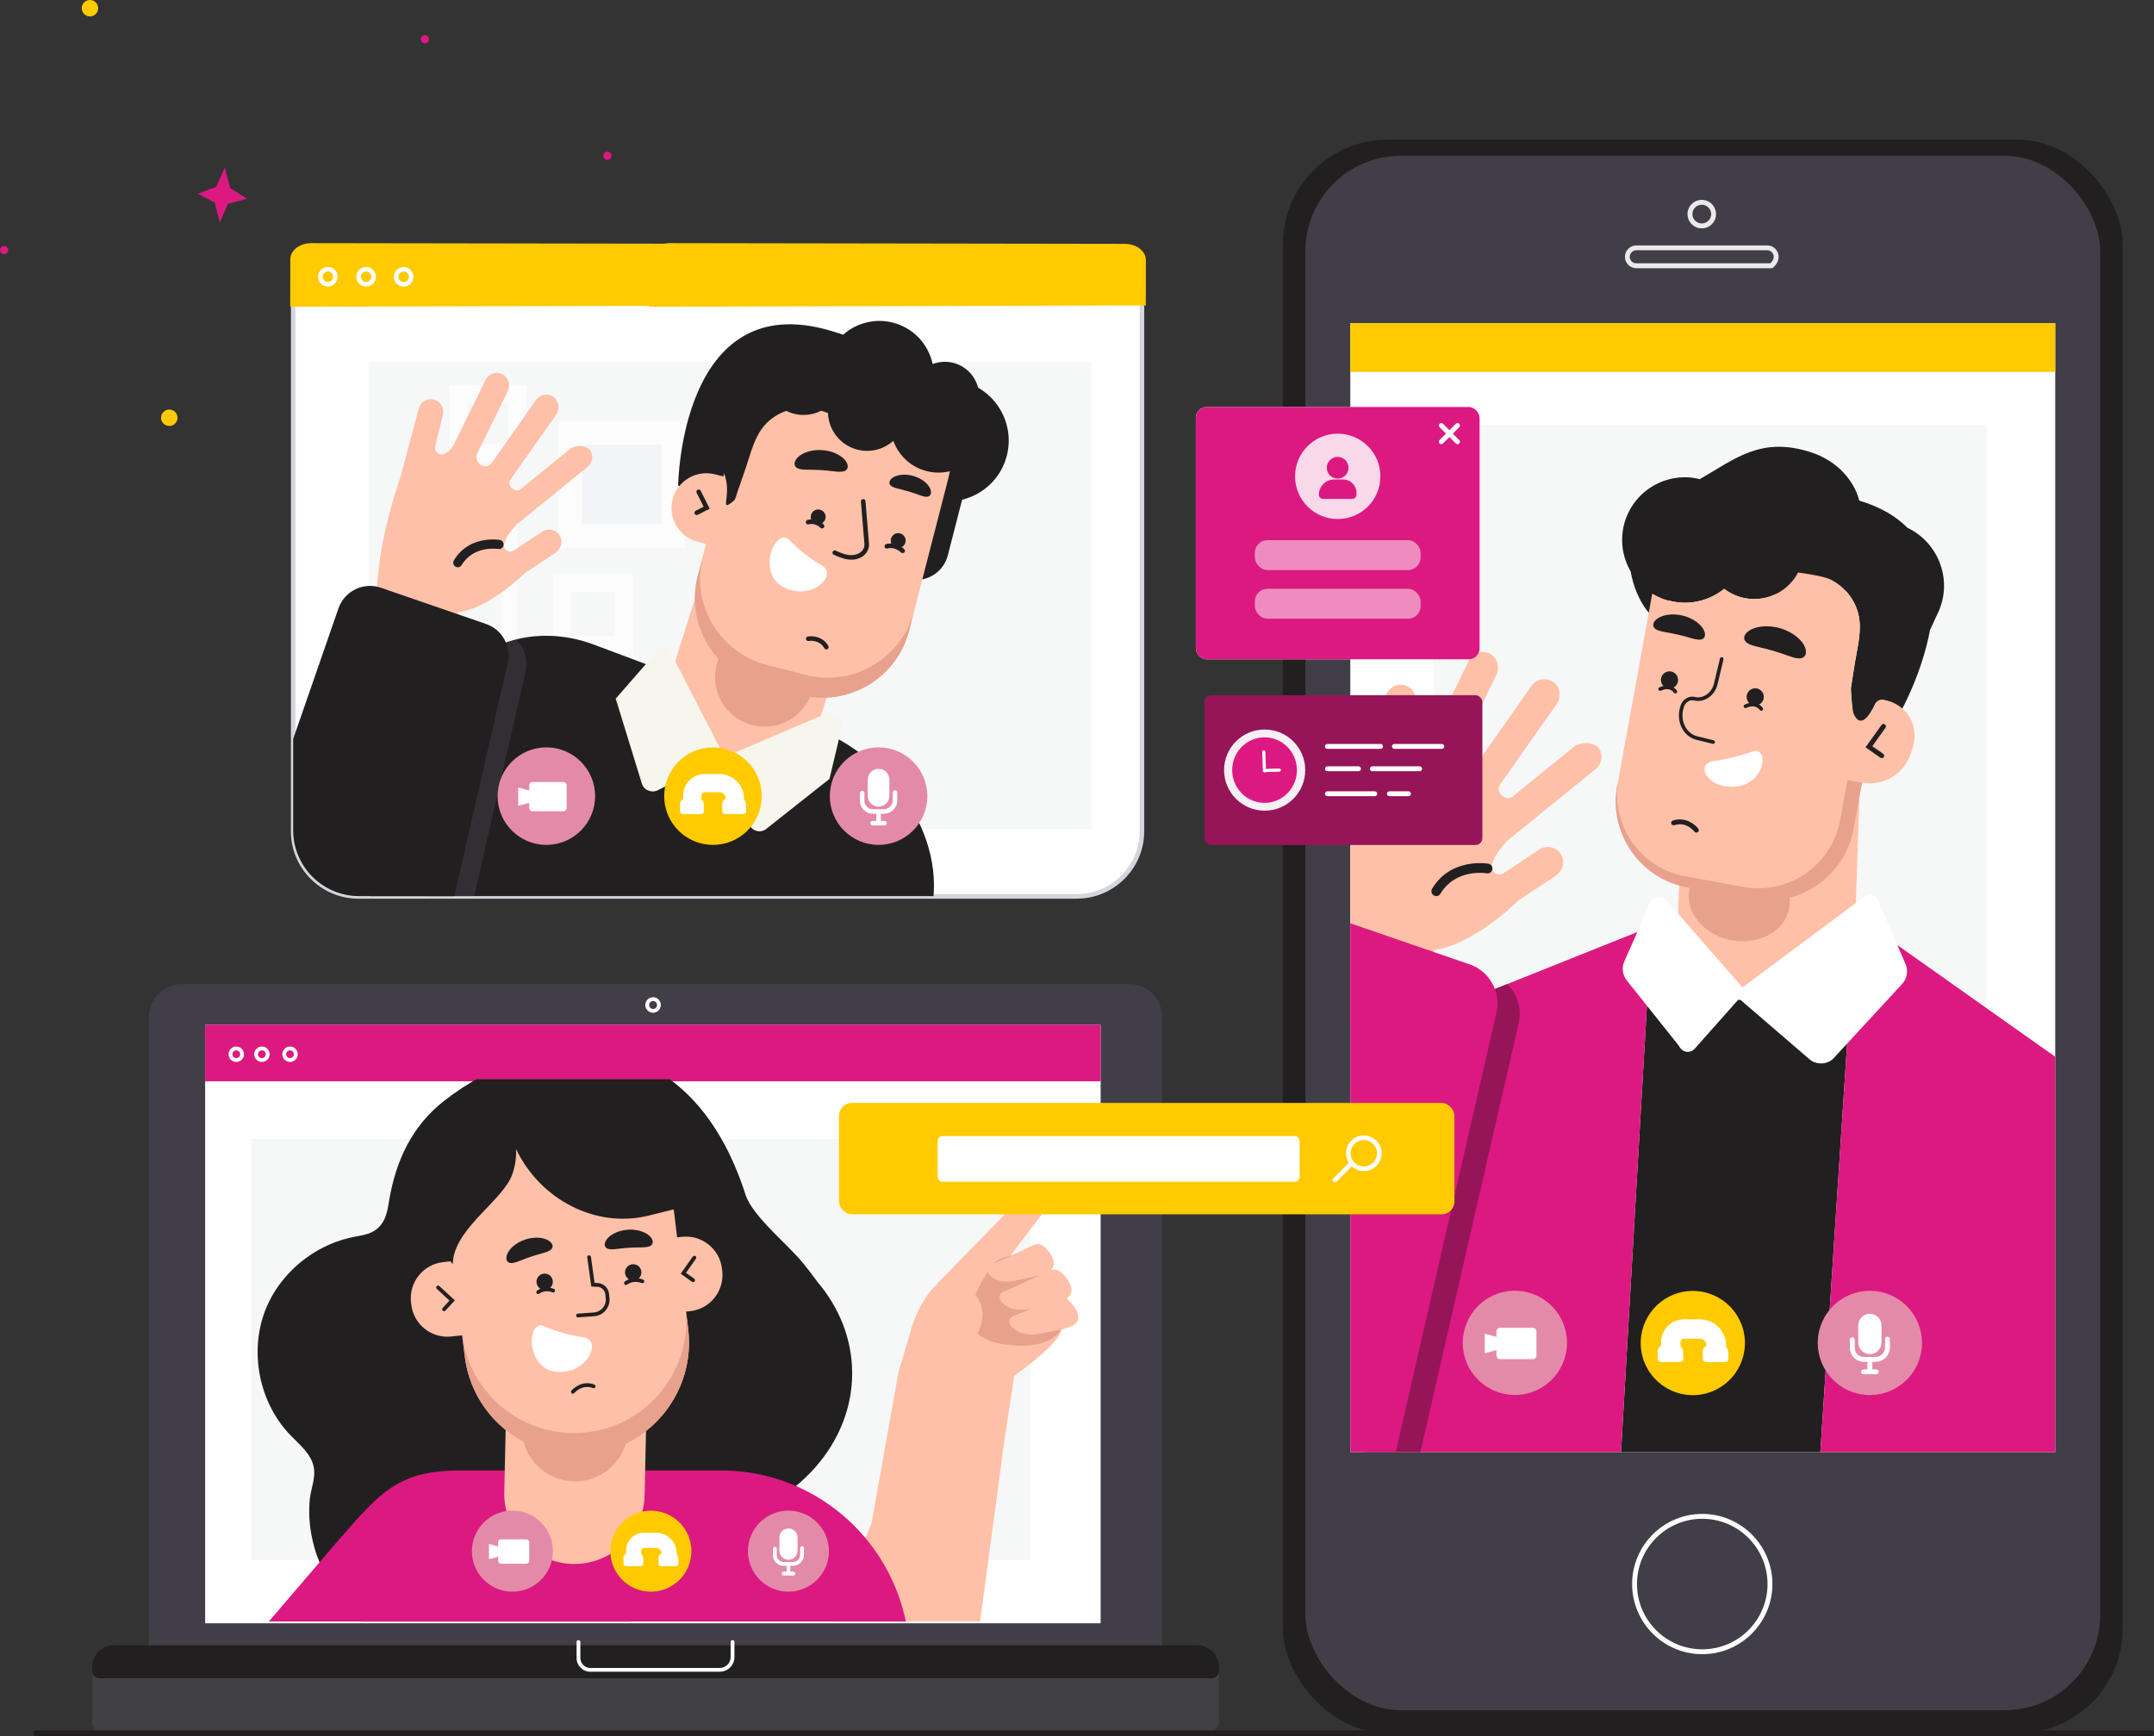
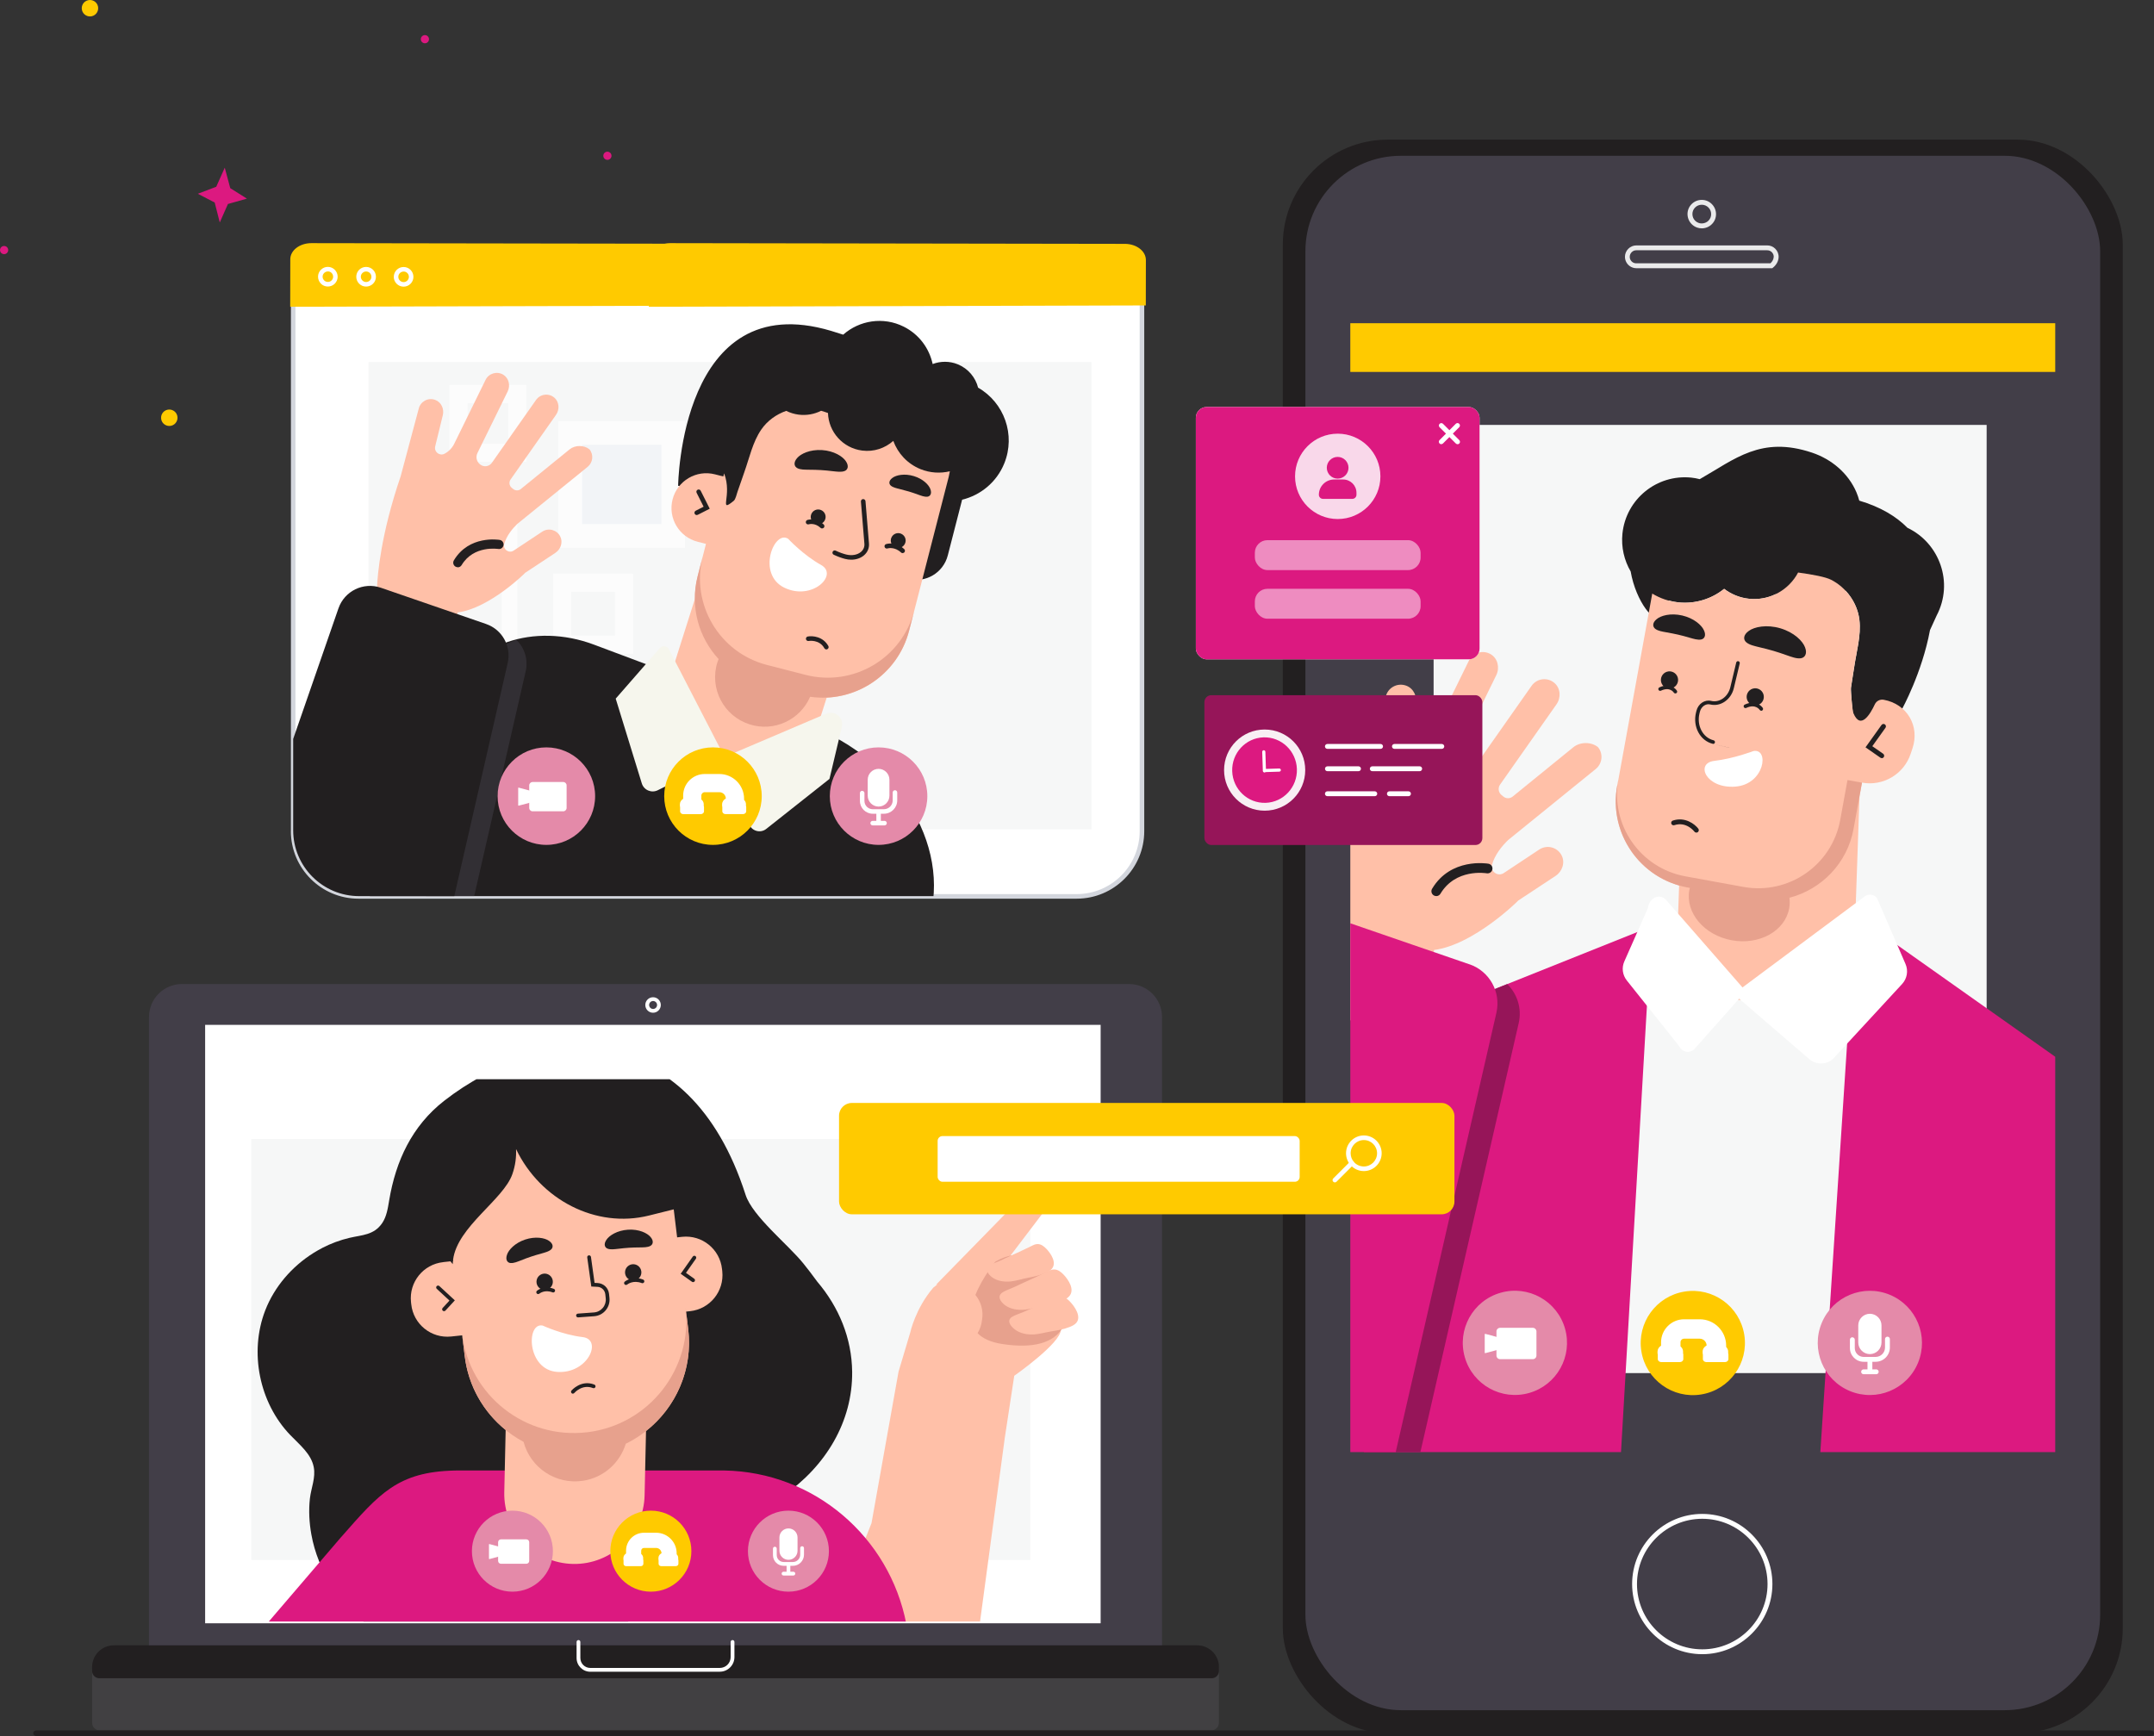
<svg xmlns="http://www.w3.org/2000/svg" id="Capa_2" data-name="Capa 2" viewBox="0 0 513.78 414.12">
  <rect x="0" y="0" width="513.78" height="414.12" fill="#333333" stroke="none" />
  <defs>
    <style> .cls-1 { opacity: .81; } .cls-2 { fill: #221f20; } .cls-2, .cls-3, .cls-4, .cls-5, .cls-6, .cls-7, .cls-8, .cls-9, .cls-10, .cls-11, .cls-12, .cls-13, .cls-14, .cls-15, .cls-16, .cls-17, .cls-18, .cls-19, .cls-20, .cls-21 { stroke-width: 0px; } .cls-3 { fill: #961559; } .cls-4, .cls-20 { fill: #423e48; } .cls-5 { opacity: .83; } .cls-5, .cls-7, .cls-8, .cls-14 { fill: #fff; } .cls-22 { clip-path: url(#clippath-2); } .cls-6 { fill: #e0e0e0; } .cls-7 { opacity: .5; } .cls-23 { opacity: .65; } .cls-8 { opacity: .89; } .cls-24 { opacity: .93; } .cls-9 { fill: #ebf0f6; } .cls-10 { fill: none; } .cls-25 { clip-path: url(#clippath-1); } .cls-11 { fill: #e7a18d; } .cls-12 { fill: #ffc0a8; } .cls-13 { fill: #ffca00; } .cls-15 { fill: #e48aa9; } .cls-26 { clip-path: url(#clippath); } .cls-16 { fill: #f6f6ed; } .cls-17 { fill: #d3d6dd; } .cls-18 { fill: #414042; } .cls-19 { fill: #f6f7f7; } .cls-20 { opacity: .52; } .cls-21 { fill: #dc1980; } </style>
    <clipPath id="clippath">
      <path class="cls-10" d="M271.69,73.6l-201.76-1.66v126.1c0,8.68,7.04,15.72,15.72,15.72h186.04V73.6Z" />
    </clipPath>
    <clipPath id="clippath-1">
      <rect class="cls-10" x="322.08" y="77.1" width="168.14" height="269.29" />
    </clipPath>
    <clipPath id="clippath-2">
      <rect class="cls-10" x="49.03" y="257.44" width="214.75" height="129.36" />
    </clipPath>
  </defs>
  <g id="Capa_1-2" data-name="Capa 1">
    <g>
      <g>
        <g>
          <g>
            <path class="cls-14" d="M256.82,213.82H85.49c-8.6,0-15.56-6.97-15.56-15.56v-126.45h202.46v126.45c0,8.6-6.97,15.56-15.56,15.56Z" />
            <path class="cls-17" d="M69.39,198.26v-126.99h203.54v126.99c0,8.88-7.23,16.11-16.11,16.11H85.49c-8.88,0-16.11-7.23-16.11-16.11ZM70.47,72.35v125.91c0,8.28,6.74,15.02,15.02,15.02h171.33c8.28,0,15.02-6.74,15.02-15.02v-125.91H70.47Z" />
          </g>
          <path class="cls-13" d="M268.31,58.17l-108.51-.17c-.44,0-.87.05-1.28.13l-84.26-.13c-2.77,0-5.02,1.72-5.02,3.84l-.02,11.33,85.54-.22v.22s118.54-.31,118.54-.31l.02-10.83c0-2.13-2.24-3.85-5.01-3.86Z" />
          <path class="cls-14" d="M76.55,67.66c-.44-.44-.69-1.03-.69-1.66,0-1.29,1.05-2.34,2.34-2.34h0c1.29,0,2.34,1.06,2.34,2.35,0,.63-.25,1.21-.69,1.66-.44.44-1.03.68-1.66.68-.62,0-1.21-.24-1.65-.69ZM78.21,64.75c-.69,0-1.26.56-1.26,1.25,0,.33.13.65.37.89.48.48,1.3.48,1.77,0,.24-.24.37-.55.37-.89,0-.69-.56-1.26-1.25-1.26v-.54s0,.54,0,.54Z" />
          <path class="cls-14" d="M84.98,66.01c0-1.29,1.05-2.34,2.35-2.34h0c1.29,0,2.34,1.05,2.34,2.35,0,1.29-1.05,2.34-2.35,2.34-1.29,0-2.34-1.05-2.34-2.35ZM87.33,64.76c-.69,0-1.26.56-1.26,1.25,0,.33.13.65.37.89.24.24.55.37.89.37.69,0,1.26-.56,1.26-1.25,0-.69-.56-1.26-1.25-1.26v-.54s0,.54,0,.54Z" />
          <path class="cls-14" d="M93.93,66.03c0-1.29,1.05-2.34,2.34-2.34h0c.63,0,1.21.24,1.66.69.44.44.68,1.03.68,1.66,0,1.29-1.05,2.34-2.35,2.34-1.29,0-2.34-1.06-2.34-2.35ZM96.27,64.78c-.69,0-1.26.56-1.26,1.25,0,.69.56,1.26,1.26,1.26.69,0,1.26-.56,1.26-1.26,0-.33-.13-.65-.37-.89-.24-.24-.55-.37-.89-.37v-.54s0,.54,0,.54Z" />
          <g>
            <rect class="cls-19" x="87.89" y="86.37" width="172.44" height="111.46" />
            <g class="cls-23">
              <g>
                <rect class="cls-14" x="133.2" y="100.46" width="30.2" height="30.2" />
                <g class="cls-1">
                  <rect class="cls-9" x="138.85" y="106.1" width="18.91" height="18.91" />
                </g>
                <path class="cls-14" d="M107.2,91.83v18.36h18.35v-18.36h-18.35ZM111.54,96.18h9.67v9.67h-9.67v-9.67Z" />
                <path class="cls-14" d="M131.93,136.85v19.09h19.09v-19.09h-19.09ZM136.26,141.18h10.45v10.45h-10.45v-10.45Z" />
                <path class="cls-14" d="M95.19,117.28v43.89h28.18v-43.89h-28.18ZM98.88,123.03h20.81v32.4h-20.81v-32.4Z" />
              </g>
            </g>
          </g>
          <g class="cls-26">
            <g>
              <path class="cls-2" d="M192.58,172.87l-50.91-19.1c-14.27-5.36-29.42-.18-33.82,11.57l-21.88,53.97,134.89,2.56h0c6.97-18.59-5.69-40.52-28.28-49Z" />
              <g>
                <path class="cls-2" d="M166.26,116.44l-2.1,8.14,52.45,13.5c4.16,1.07,8.39-1.43,9.46-5.59l3.42-13.29c4.39-1.07,8.22-4.15,10.05-8.65,2.77-6.83-.02-14.51-6.24-18.08-.62-2.43-2.35-4.55-4.85-5.57-2-.81-4.12-.77-5.99-.06-.8-3.73-3.21-7.07-6.88-8.91-4.89-2.46-10.6-1.52-14.46,1.9-.96-.32-1.92-.62-2.9-.91-35.97-10.7-36.47,36.96-36.47,36.96,1.72.3,3.21.44,4.49.56Z" />
                <g>
                  <g>
                    <path class="cls-12" d="M160.26,160.18l5.5-17.34c0-1.78.19-3.59.65-5.4l1.23-4.77s0,0,0,0l.75-2.93-1.99-.51c-4.44-1.14-7.12-5.67-5.97-10.11h0c1.14-4.44,5.67-7.12,10.11-5.97l1.99.51.19-.74c2.05,5.32-1.47,9.61,2.28,6.56.48-.39.71-1.63.91-2.17.57-1.56,1.07-3.13,1.63-4.69,1.21-3.38,1.98-7.15,4.04-10.15,1.44-2.1,3.58-3.63,5.95-4.46.91.45,1.9.76,2.95.9,1.92.24,3.77-.11,5.37-.92.55.16,1.09.33,1.64.53.15,4.51,3.54,8.37,8.16,8.96,2.8.36,5.46-.57,7.42-2.31,1.08,2.95,3.34,5.45,6.47,6.73,2.32.94,4.76,1.06,7.02.52-.08.44-.16.89-.27,1.33l-6.35,24.68-3.1,12.03c-2.39,9.29-10.55,15.56-19.66,15.97l-1.59,5c-2.62,8.27-11.54,12.89-19.8,10.26l-5.28-1.67c-8.27-2.62-12.89-11.54-10.26-19.8Z" />
                    <path class="cls-11" d="M182.96,158.62l9.17,2.36c11.39,2.93,23.01-3.93,25.94-15.32l-1.23,4.77c-2.73,10.62-13.01,17.29-23.61,15.78-2.37,5.51-8.58,8.44-14.42,6.58-6.22-1.97-9.66-8.61-7.69-14.83.08-.26.18-.5.28-.75-4.74-5.14-6.87-12.49-5-19.76l1.23-4.77c-2.93,11.39,3.93,23.01,15.32,25.94Z" />
                  </g>
                  <g>
                    <path class="cls-2" d="M166.19,122.86c.08,0,.17-.02.25-.06l2.85-1.45-2.16-4.29c-.13-.27-.46-.38-.73-.24-.27.14-.38.46-.24.73l1.67,3.32-1.89.96c-.27.14-.37.46-.24.73.1.19.29.3.48.3Z" />
                    <g>
                      <g>
                        <path class="cls-2" d="M197.11,154.91c.09,0,.18-.02.26-.07.26-.15.36-.48.21-.74-1.26-2.27-3.76-2.48-4.9-2.27-.29.05-.49.33-.44.63.05.29.33.49.63.44.1-.02,2.56-.42,3.76,1.73.1.18.29.28.48.28Z" />
                        <path class="cls-14" d="M187.99,128.52s3.59,3.88,7.85,6.24c4.26,2.35-2.11,8.64-8.75,5.43-6.64-3.21-2.49-13.85.9-11.67Z" />
                      </g>
                      <g>
                        <path class="cls-2" d="M190.17,111.67c.76.39,1.78.36,2.76.38.99,0,1.99.03,2.86.08.87.05,1.86.15,2.85.27.98.1,1.99.26,2.79-.03.77-.27,1.13-1.17.33-2.35-.75-1.15-2.83-2.47-5.7-2.66-2.87-.17-5.08.88-5.95,1.93-.92,1.07-.66,2.01.07,2.37Z" />
                        <path class="cls-2" d="M221.2,118.48c-.69.08-1.45-.23-2.2-.49-.75-.28-1.52-.54-2.19-.74-.67-.2-1.45-.41-2.23-.6-.77-.2-1.58-.36-2.1-.81-.5-.42-.52-1.2.42-1.87.9-.66,2.85-1.07,5.08-.4,2.22.68,3.59,2.1,3.95,3.14.39,1.07-.08,1.7-.74,1.78Z" />
                      </g>
                      <g>
                        <path class="cls-12" d="M205.9,119.59l.83,10.08c.19,2.27-2.25,3.82-5.03,3.12-.76-.19-1.62-.5-2.59-.95" />
                        <path class="cls-2" d="M203.04,133.51c1.16,0,2.24-.36,3.03-1.03.86-.73,1.29-1.74,1.2-2.85l-.83-10.08c-.02-.3-.3-.51-.59-.5-.3.02-.52.29-.5.59l.83,10.08c.06.74-.23,1.43-.82,1.93-.86.73-2.18.96-3.54.62-.78-.2-1.62-.5-2.49-.92-.27-.13-.6-.01-.72.26-.13.27-.01.6.26.72.94.44,1.84.77,2.69.99.5.13.99.19,1.48.19Z" />
                      </g>
                    </g>
                    <path class="cls-2" d="M196.9,122.97c.18.96-.45,1.89-1.41,2.08-.96.18-1.89-.44-2.08-1.41-.18-.96.45-1.89,1.41-2.08.96-.18,1.89.44,2.08,1.41Z" />
                    <path class="cls-2" d="M215.99,128.61c.18.96-.45,1.89-1.41,2.08s-1.89-.45-2.08-1.41c-.18-.96.45-1.89,1.41-2.08.96-.18,1.89.45,2.08,1.41Z" />
                    <path class="cls-2" d="M215.31,131.93c.15,0,.29-.06.4-.17.2-.22.19-.56-.03-.77-2.06-1.92-4.24-1.23-4.33-1.2-.29.09-.44.4-.35.69.09.28.4.44.68.35.08-.03,1.68-.5,3.25.97.11.1.24.15.37.15Z" />
                    <path class="cls-2" d="M196.1,126.05c.15,0,.29-.06.4-.17.2-.22.19-.56-.03-.77-1.85-1.72-3.81-1.1-3.89-1.08-.28.09-.44.4-.35.69.09.28.4.44.68.35h0c.06-.02,1.45-.43,2.81.84.11.1.24.15.37.15Z" />
                  </g>
                </g>
              </g>
              <path class="cls-6" d="M158.97,182.55c-.12.39.1.8.48.92.39.12.8-.1.92-.48.12-.39-.1-.8-.48-.92-.39-.12-.8.1-.92.48Z" />
              <path class="cls-6" d="M179.61,188.99c-.12.39.1.8.48.92.39.12.8-.1.92-.48.12-.39-.1-.8-.48-.92-.39-.12-.8.1-.92.48Z" />
              <g>
                <path class="cls-16" d="M200.8,173.4l-2.95,12.4-15.08,11.93c-1.4,1.11-3.48.52-4.09-1.16l-5.86-16,24.25-10.33c2.07-.88,4.25.97,3.73,3.15Z" />
                <path class="cls-16" d="M159.55,154.86l13.27,25.72-15.92,7.92c-1.51.75-3.33-.03-3.82-1.64l-6.22-20.21,10.52-12.05c.61-.7,1.75-.57,2.17.26Z" />
              </g>
              <g>
                <path class="cls-12" d="M106.78,163.84l.07.02.43-3.76,1.87-14c7.62-.99,16.19-9.48,16.14-9.48l7.18-4.74c1.3-.86,1.86-2.57,1.14-3.95-.83-1.58-2.82-2.07-4.27-1.11,0,0-4.11,2.72-6.82,4.52-1.13.75-2.62-.3-2.25-1.6.54-1.9,1.87-3.55,3.1-4.75.07-.04,16.8-13.63,16.8-13.63,1.27-1.04,1.47-2.91.43-4.18h0c-1.3-1.05-3.42-1.05-4.72,0l-11.66,9.48c-.52.42-1.27.42-1.79,0l-.36-.29c-.61-.49-.73-1.37-.28-2l10.83-15.41c.89-1.27.79-3.07-.38-4.09-1.35-1.17-3.38-.89-4.38.53l-10.53,14.99c-.55.78-1.59,1.05-2.44.63-1.1-.54-1.55-1.86-1.01-2.95l7.21-14.69c.68-1.4.3-3.16-1.02-3.98-1.52-.94-3.48-.35-4.25,1.21l-7.49,15.27c-.5,1.01-1.31,1.84-2.31,2.36h0c-1.18.61-2.53-.46-2.22-1.75l1.82-7.44c.37-1.51-.38-3.15-1.85-3.67-1.69-.6-3.47.4-3.89,2.09l-4.31,16.13c-4.73,13.84-5.52,23.48-5.65,26.63l-3.35,13.97-.81,3.15.06.02,20.98,6.48Z" />
                <path class="cls-2" d="M109.18,135.33c.37,0,.73-.19.93-.53,2.87-4.8,8.67-3.85,8.73-3.85.6.1,1.15-.29,1.26-.89.1-.59-.29-1.15-.88-1.26-.3-.05-7.34-1.19-10.96,4.87-.31.52-.14,1.18.38,1.49.17.1.37.15.56.15Z" />
                <path class="cls-20" d="M113.51,156.52l9.67-3.87c1.94,1.88,2.85,4.69,2.21,7.48l-19.02,83h-10.84l17.97-86.61Z" />
                <path class="cls-2" d="M115.94,148.85c3.85,1.32,6.07,5.34,5.16,9.3l-19.26,84.07c-.66,8.07-15.93,12.74-30.56,7.8h0c-13.49-4.56-20.54-19.36-15.58-32.71l25.03-72.19c1.44-4.15,5.96-6.35,10.11-4.92l25.11,8.65Z" />
              </g>
            </g>
          </g>
        </g>
        <g>
          <g>
            <circle class="cls-15" cx="130.32" cy="189.91" r="11.63" />
            <path class="cls-14" d="M123.73,187.89l2.42.64s.08.05.08.1v-1.28c0-.45.36-.81.81-.81h7.3c.45,0,.81.36.81.81v5.37c0,.45-.36.81-.81.81h-7.3c-.45,0-.81-.36-.81-.81v-1.28s-.03.09-.08.1l-2.42.64c-.07.02-.13-.03-.13-.1v-4.11c0-.07.06-.12.13-.1Z" />
          </g>
          <g>
            <circle class="cls-13" cx="170.06" cy="189.91" r="11.63" />
            <path class="cls-14" d="M162.95,190.54v-.77c0-2.84,2.31-5.14,5.14-5.14h3.49c3.25,0,5.9,2.65,5.9,5.9v.28c.28.28.45.64.45,1.04v.35s0,.04,0,.05c.04.08.06.17.06.26v1.01c0,.37-.34.68-.76.68h-4.18c-.42,0-.76-.3-.76-.68v-.95c-.03-.12-.05-.24-.05-.37v-.35c0-.58.36-1.09.89-1.37-.02-.84-.71-1.51-1.55-1.51h-3.49c-.44,0-.8.36-.8.8v.93c.35.29.57.7.57,1.16v.35s0,.04,0,.05c.04.08.06.17.06.26v1.01c0,.37-.34.68-.76.68h-4.18c-.42,0-.76-.3-.76-.68v-.95c-.03-.12-.05-.24-.05-.37v-.35c0-.54.31-1.02.78-1.31Z" />
          </g>
          <g>
            <circle class="cls-15" cx="209.56" cy="189.91" r="11.63" />
            <g>
              <path class="cls-14" d="M209.56,192.4c-1.43,0-2.59-1.17-2.59-2.59v-3.82c0-1.43,1.17-2.59,2.59-2.59s2.59,1.17,2.59,2.59v3.82c0,1.43-1.17,2.59-2.59,2.59Z" />
              <path class="cls-14" d="M205.65,188.65c.3,0,.54.24.54.54v1.86c0,1.09.89,1.98,1.98,1.98h2.66c1.16,0,2.1-.94,2.1-2.1v-1.89c0-.3.24-.54.54-.54s.54.24.54.54v1.89c0,1.76-1.43,3.18-3.18,3.18h-.73v1.65s0,.03,0,.05h.88c.3,0,.54.24.54.54s-.24.54-.54.54h-2.83c-.3,0-.54-.24-.54-.54s.24-.54.54-.54h.88s0-.03,0-.05v-1.65h-.85c-1.69,0-3.07-1.37-3.07-3.07v-1.86c0-.3.24-.54.54-.54Z" />
            </g>
          </g>
        </g>
      </g>
      <g>
        <g>
          <rect class="cls-2" x="305.98" y="33.31" width="200.35" height="380.13" rx="25.03" ry="25.03" />
          <rect class="cls-4" x="311.37" y="37.16" width="189.57" height="370.79" rx="22.78" ry="22.78" />
          <g>
            <path class="cls-8" d="M404.8,54.28h0c-.49-.17-.92-.44-1.29-.81-.64-.64-.99-1.49-1-2.4,0-.91.35-1.76,1-2.4.64-.64,1.5-.99,2.4-.99h0c.91,0,1.76.35,2.4,1,.64.64,1,1.5,1,2.4,0,.91-.35,1.76-1,2.4-.64.64-1.5.99-2.4.99-.38,0-.76-.06-1.12-.19ZM405.91,48.84c-.6,0-1.16.23-1.58.65-.42.42-.66.98-.65,1.58,0,.6.23,1.16.65,1.58.24.24.53.42.85.53h0c.79.27,1.71.07,2.32-.53.42-.42.66-.98.65-1.58,0-.6-.23-1.16-.66-1.58-.42-.42-.98-.65-1.58-.65h0Z" />
            <path class="cls-8" d="M389.42,63.83h0c-1.09-.38-1.83-1.41-1.83-2.57,0-.73.29-1.41.8-1.92.51-.51,1.2-.8,1.92-.8h31.22s0,0,0,0c.72,0,1.4.28,1.91.79.55.55.84,1.28.8,2.07-.05.91-.53,1.78-1.35,2.45l-.16.13h-32.43c-.3,0-.6-.05-.88-.15ZM423.08,61.34c.02-.45-.14-.87-.46-1.19-.29-.29-.68-.45-1.1-.45h-31.23c-.42,0-.81.16-1.1.46-.29.29-.46.68-.46,1.1,0,.66.42,1.26,1.05,1.47.16.06.33.08.51.08h32c.47-.44.75-.95.77-1.48Z" />
          </g>
          <path class="cls-14" d="M389.3,377.86c0-9.23,7.51-16.73,16.73-16.73s16.73,7.51,16.73,16.73-7.51,16.73-16.73,16.73-16.73-7.51-16.73-16.73ZM390.46,377.86c0,8.59,6.98,15.57,15.57,15.57s15.57-6.98,15.57-15.57-6.99-15.57-15.57-15.57-15.57,6.99-15.57,15.57Z" />
        </g>
        <g>
          <g>
-             <rect class="cls-14" x="322.08" y="77.1" width="168.14" height="269.29" />
            <rect class="cls-13" x="322.08" y="77.1" width="168.14" height="11.62" />
            <rect class="cls-19" x="341.95" y="101.36" width="131.91" height="226.18" />
          </g>
          <g class="cls-25">
            <g>
              <g>
-                 <polygon class="cls-2" points="386.6 347.21 393.84 222.55 396.74 221.17 439.77 225.12 442.05 226.51 434.14 347.21 386.6 347.21" />
                <polygon class="cls-21" points="325.14 347.21 347.48 239.55 393.93 220.98 393.84 222.55 386.6 347.21 325.14 347.21" />
                <polygon class="cls-21" points="434.14 347.21 442.05 226.51 442.59 218.39 492.33 253.57 498.89 347.21 434.14 347.21" />
              </g>
              <g>
                <g>
                  <path class="cls-2" d="M386.99,127.28c.85-8.22,8.2-14.19,16.42-13.35.69.07,1.36.2,2.02.37,8.33-4.74,14.61-10.4,26.77-6.33,4.69,1.57,8.67,4.93,10.61,9.48.27.63.49,1.3.67,1.97,5.07,1.51,8.81,3.76,11.5,6.49,7.61,3.61,11.1,13.04,6.95,20.93l-1.58,3.46c-1.9,10.23-6.69,18.88-6.69,18.88-.59-.19-2.71,1.71-2.71,1.71,0,0-7.3,4.26-8.75.82-.25-.59-.78-7.02-.7-7.62.24-1.69.54-3.36.79-5.05.53-3.65,1.66-7.45,1.23-11.16-.3-2.61-1.51-5.05-3.28-6.96-3.55,1.22-8.89,1.92-16.75.83-1.89.9-4.04,1.31-6.27,1.08-2.25-.23-4.28-1.09-5.96-2.37-2.96,2.38-6.83,3.65-10.91,3.23-.77-.08-1.52-.24-2.25-.43-.97,1.13-1.85,2.45-2.21,3.37-1.02,2.62-5.68-3.03-6.94-10.32-1.54-2.64-2.29-5.77-1.96-9.04Z" />
                  <polygon class="cls-2" points="394.3 140.53 394.3 140.53 391.25 157.26 394.3 140.53" />
                  <g>
                    <g>
                      <path class="cls-12" d="M385.75,187.43l.28-1.51s0,0,0,0l5.22-28.66.34-1.88,2.51-13.79c1.84,1.12,3.94,1.87,6.23,2.11,4.08.42,7.95-.84,10.91-3.23,1.68,1.28,3.71,2.14,5.96,2.37,4.95.51,9.5-2.12,11.69-6.27,3.54.48,6.56,1.06,7.87,1.73,3.58,1.82,6.27,5.5,6.74,9.59.43,3.71-.69,7.51-1.23,11.16-.25,1.68-.55,3.36-.79,5.05-.08.59.35,5.43.6,6.02,1.74,4.13,4.06.15,5.12-2.13.37-.79,1.24-1.22,2.1-1.07h0c5.57,1.01,8.66,6.24,6.87,11.61l-.43,1.28c-1.62,4.87-6.58,7.8-11.62,6.88h0l-.58,3.19-1.18,33.97c-.3,8.62-7.53,15.37-16.15,15.07l-11.02-.38c-8.62-.3-15.37-7.53-15.07-16.15l.39-11.17c-10.2-2.91-16.72-13.14-14.78-23.79Z" />
                      <path class="cls-11" d="M385.75,187.43l.27-1.51c-1.97,10.8,5.19,21.15,15.99,23.12l13.81,2.52c10.8,1.97,21.15-5.19,23.12-15.99l1.73-9.5,3.46.63-2.01,11.01c-1.5,8.25-7.68,14.46-15.3,16.44.11.84.1,1.69-.06,2.54-.99,5.41-7.13,8.81-13.7,7.6-6.58-1.21-11.1-6.57-10.11-11.97.03-.18.09-.35.13-.52l-.56-.1c-11.33-2.07-18.85-12.93-16.78-24.26Z" />
                    </g>
                    <g>
                      <path class="cls-2" d="M404.63,198.61c.12,0,.25-.04.35-.12.25-.2.3-.56.11-.81-.83-1.1-3.17-2.91-6.08-1.94-.3.1-.47.43-.37.73.1.3.43.47.73.37,2.84-.95,4.71,1.44,4.79,1.54.11.15.29.23.46.23Z" />
                      <g>
                        <path class="cls-2" d="M429.49,157.03c-1.01.12-2.15-.33-3.26-.71-1.12-.4-2.25-.78-3.25-1.07-1-.29-2.16-.59-3.32-.86-1.14-.29-2.35-.52-3.12-1.17-.75-.61-.79-1.75.6-2.73,1.32-.96,4.21-1.58,7.51-.62,3.3.98,5.35,3.05,5.9,4.56.6,1.56-.09,2.49-1.06,2.6Z" />
                        <path class="cls-2" d="M394.84,150.02c.68.5,1.68.64,2.65.82.97.17,1.94.36,2.78.55.84.19,1.8.45,2.74.73.94.26,1.91.58,2.73.43.79-.14,1.29-.94.68-2.22-.56-1.23-2.39-2.86-5.17-3.51-2.78-.64-5.11.02-6.12.89-1.07.88-.95,1.83-.29,2.31Z" />
                      </g>
                      <path class="cls-2" d="M448.84,180.86c.18,0,.36-.09.48-.25.18-.26.12-.62-.14-.81l-2.59-1.8,3.14-4.39c.19-.26.13-.62-.13-.81-.26-.19-.62-.13-.81.13l-3.82,5.34,3.55,2.47c.1.07.22.1.33.1Z" />
                      <path class="cls-2" d="M400.17,161.57c.34,1.08-.25,2.23-1.33,2.58s-2.23-.25-2.58-1.33c-.34-1.08.25-2.23,1.33-2.58,1.08-.34,2.23.25,2.58,1.33Z" />
                      <path class="cls-2" d="M420.62,165.61c.34,1.08-.25,2.23-1.33,2.58-1.08.34-2.23-.25-2.58-1.33-.34-1.08.25-2.23,1.33-2.58,1.08-.34,2.23.25,2.58,1.33Z" />
                      <path class="cls-2" d="M399.61,165.41c.08,0,.16-.02.23-.06.21-.13.27-.39.14-.6-.01-.02-1.34-2.11-4.18-.78-.22.1-.31.36-.21.58.1.22.36.31.58.21,2.15-1.01,3.03.39,3.07.45.08.13.23.21.37.21Z" />
                      <path class="cls-2" d="M420.1,169.55c.08,0,.16-.02.23-.07.2-.13.27-.39.14-.6-.01-.02-1.38-2.18-4.32-.8-.22.1-.31.36-.21.58.1.22.36.31.58.21,2.21-1.04,3.17.41,3.21.47.08.13.22.2.37.2Z" />
-                       <path class="cls-2" d="M408.63,177.45c.2,0,.37-.13.42-.33.06-.23-.09-.47-.32-.53l-3.88-.95c-2.56-.63-4.07-3.51-3.36-6.42l.1-.4c.3-1.21,1.39-1.99,2.45-1.73,1.19.29,2.44.05,3.5-.69,1.05-.73,1.81-1.84,2.13-3.15l1.42-5.95c.06-.23-.09-.47-.32-.53-.23-.05-.47.09-.52.32l-1.42,5.95c-.27,1.1-.9,2.03-1.77,2.64-.86.59-1.85.79-2.8.56-1.52-.37-3.09.69-3.5,2.37l-.1.4c-.83,3.38.97,6.73,4,7.47l3.88.95s.07.01.1.01Z" />
+                       <path class="cls-2" d="M408.63,177.45c.2,0,.37-.13.42-.33.06-.23-.09-.47-.32-.53c-2.56-.63-4.07-3.51-3.36-6.42l.1-.4c.3-1.21,1.39-1.99,2.45-1.73,1.19.29,2.44.05,3.5-.69,1.05-.73,1.81-1.84,2.13-3.15l1.42-5.95c.06-.23-.09-.47-.32-.53-.23-.05-.47.09-.52.32l-1.42,5.95c-.27,1.1-.9,2.03-1.77,2.64-.86.59-1.85.79-2.8.56-1.52-.37-3.09.69-3.5,2.37l-.1.4c-.83,3.38.97,6.73,4,7.47l3.88.95s.07.01.1.01Z" />
                      <path class="cls-14" d="M418.26,179.15s-4.73,1.81-9.36,2.35c-4.63.55-2,6.67,5.01,6.14,7.01-.53,8.16-9.14,4.35-8.49Z" />
                    </g>
                  </g>
                </g>
                <g>
                  <path class="cls-14" d="M393.09,216.57l-5.65,12.77c-.67,1.51-.44,3.24.6,4.55l12.42,15.58c.85,1.73,2.88,1.94,4.01.42l11.94-13.45-18.94-21.69c-1.51-1.75-4.09-.68-4.39,1.83Z" />
                  <path class="cls-14" d="M444.81,213.81l-31.29,23.3,17.97,15.47c1.61,1.51,4.41,1.44,5.86-.14l16.35-17.72c1.19-1.29,1.51-3.16.81-4.77l-6.7-15.48c-.46-1.06-2.02-1.41-3-.67Z" />
                </g>
              </g>
              <g>
                <path class="cls-12" d="M339.12,248.66l.09.03.53-4.67,2.32-17.41c9.48-1.23,20.12-11.78,20.07-11.79l8.92-5.89c1.61-1.06,2.32-3.2,1.42-4.91-1.03-1.97-3.5-2.57-5.31-1.38,0,0-5.11,3.38-8.48,5.62-1.4.93-3.26-.37-2.8-1.99.67-2.36,2.32-4.41,3.86-5.9.08-.06,20.89-16.94,20.89-16.94,1.58-1.29,1.82-3.61.54-5.2h0c-1.61-1.31-4.25-1.3-5.87,0l-14.49,11.78c-.65.53-1.58.53-2.22,0l-.44-.36c-.75-.61-.9-1.7-.35-2.49l13.46-19.15c1.11-1.58.99-3.82-.48-5.09-1.68-1.45-4.2-1.11-5.45.66l-13.09,18.63c-.68.97-1.97,1.3-3.04.78-1.36-.67-1.92-2.31-1.26-3.67l8.96-18.27c.85-1.74.38-3.93-1.26-4.95-1.89-1.17-4.32-.44-5.28,1.51l-9.31,18.98c-.62,1.26-1.63,2.29-2.88,2.93h0c-1.47.75-3.15-.57-2.76-2.18l2.26-9.24c.46-1.88-.47-3.92-2.3-4.56-2.1-.74-4.32.5-4.83,2.6l-5.36,20.05c-5.88,17.2-6.87,29.18-7.03,33.1l-4.17,17.37-1.01,3.91.07.02,26.08,8.06Z" />
                <path class="cls-2" d="M342.58,213.76c.39,0,.78-.2,1-.57,3.61-6.04,10.75-4.92,11.05-4.87.63.1,1.23-.32,1.34-.95.11-.63-.31-1.23-.95-1.34-.36-.06-8.99-1.46-13.43,5.97-.33.55-.15,1.26.4,1.59.19.11.39.16.59.16Z" />
                <path class="cls-3" d="M347.48,239.55l12.02-4.81c2.41,2.34,3.54,5.83,2.75,9.3l-23.64,103.16h-13.47l22.34-107.65Z" />
                <path class="cls-21" d="M350.51,230.02c4.78,1.65,7.55,6.63,6.42,11.56l-23.95,104.5c-.82,10.03-19.8,15.84-37.99,9.7h0c-16.77-5.66-25.54-24.07-19.37-40.66l31.11-89.73c1.79-5.15,7.41-7.89,12.56-6.11l31.21,10.75Z" />
              </g>
            </g>
          </g>
          <g>
            <g>
              <circle class="cls-15" cx="361.33" cy="320.34" r="12.43" transform="translate(-74.11 111.61) rotate(-15.95)" />
              <path class="cls-14" d="M354.28,318.18l2.58.69s.08.06.08.11v-1.37c0-.48.39-.87.87-.87h7.8c.48,0,.87.39.87.87v5.74c0,.48-.39.87-.87.87h-7.8c-.48,0-.87-.39-.87-.87v-1.37s-.03.09-.08.11l-2.58.69c-.07.02-.14-.03-.14-.11v-4.39c0-.07.07-.12.14-.11Z" />
            </g>
            <g>
              <circle class="cls-13" cx="403.79" cy="320.34" r="12.43" transform="translate(-46.21 69.02) rotate(-9.24)" />
              <path class="cls-14" d="M396.2,321.02v-.82c0-3.03,2.47-5.5,5.5-5.5h3.73c3.48,0,6.3,2.83,6.3,6.3v.3c.29.3.48.69.48,1.11v.37s0,.04,0,.06c.04.09.06.18.06.28v1.07c0,.4-.36.72-.81.72h-4.47c-.44,0-.81-.33-.81-.72v-1.02c-.03-.13-.06-.26-.06-.39v-.37c0-.63.39-1.17.95-1.46-.02-.89-.75-1.62-1.65-1.62h-3.73c-.47,0-.85.38-.85.85v.99c.37.31.61.75.61,1.24v.37s0,.04,0,.06c.04.09.06.18.06.28v1.07c0,.4-.36.72-.81.72h-4.47c-.44,0-.81-.33-.81-.72v-1.02c-.03-.13-.06-.26-.06-.39v-.37c0-.58.33-1.09.83-1.4Z" />
            </g>
            <g>
              <circle class="cls-15" cx="446.01" cy="320.34" r="12.43" transform="translate(-20.63 609.81) rotate(-67.5)" />
              <g>
                <path class="cls-14" d="M446.01,323.01c-1.52,0-2.77-1.25-2.77-2.77v-4.08c0-1.52,1.25-2.77,2.77-2.77s2.77,1.25,2.77,2.77v4.08c0,1.52-1.25,2.77-2.77,2.77Z" />
                <path class="cls-14" d="M441.83,319c.32,0,.58.26.58.58v1.99c0,1.17.95,2.11,2.12,2.11h2.85c1.24,0,2.24-1.01,2.24-2.24v-2.01c0-.32.26-.58.58-.58s.58.26.58.58v2.01c0,1.88-1.53,3.4-3.4,3.4h-.78v1.76s0,.03-.01.05h.94c.32,0,.58.26.58.58s-.26.58-.58.58h-3.02c-.32,0-.58-.26-.58-.58s.26-.58.58-.58h.94s-.01-.03-.01-.05v-1.76h-.91c-1.81,0-3.28-1.47-3.28-3.28v-1.99c0-.32.26-.58.58-.58Z" />
              </g>
            </g>
          </g>
        </g>
      </g>
      <g>
        <g>
          <g>
            <path class="cls-4" d="M35.54,393.63h241.63v-151.03c0-4.35-3.52-7.87-7.87-7.87H43.41c-4.35,0-7.87,3.52-7.87,7.87v151.03Z" />
            <path class="cls-14" d="M153.92,239.73c0-1.02.83-1.85,1.85-1.85s1.85.83,1.85,1.85-.83,1.85-1.85,1.85-1.85-.83-1.85-1.85ZM154.83,239.73c0,.52.43.95.95.95s.95-.43.95-.95-.43-.95-.95-.95-.95.43-.95.95Z" />
          </g>
          <path class="cls-18" d="M23.77,412.76h265.16c1,0,1.81-.81,1.81-1.81v-12.56c0-2.99-2.43-5.42-5.42-5.42H27.39c-2.99,0-5.42,2.43-5.42,5.42v12.56c0,1,.81,1.81,1.81,1.81Z" />
          <path class="cls-2" d="M23.7,400.33h265.32c.95,0,1.73-.77,1.73-1.73v-.94c0-2.86-2.32-5.18-5.18-5.18H27.15c-2.86,0-5.18,2.32-5.18,5.18v.94c0,.95.77,1.73,1.73,1.73Z" />
          <path class="cls-14" d="M140.8,398.77h30.89c1.92,0,3.49-1.57,3.49-3.49v-3.61c0-.25-.2-.45-.45-.45s-.45.2-.45.45v3.61c0,1.43-1.16,2.59-2.59,2.59h-30.89c-1.31,0-2.37-1.06-2.37-2.37v-3.83c0-.25-.2-.45-.45-.45s-.45.2-.45.45v3.83c0,1.81,1.47,3.28,3.28,3.28Z" />
        </g>
        <g>
          <rect class="cls-14" x="48.93" y="244.47" width="213.6" height="142.75" />
          <rect class="cls-19" x="59.94" y="271.69" width="185.81" height="100.44" />
          <g>
-             <rect class="cls-21" x="48.93" y="244.45" width="213.6" height="13.49" />
-             <path class="cls-14" d="M67.34,251.48c0-1.01.82-1.84,1.84-1.84s1.84.82,1.84,1.84-.82,1.84-1.84,1.84-1.84-.82-1.84-1.84ZM68.24,251.48c0,.51.42.93.93.93s.93-.42.93-.93-.42-.93-.93-.93-.93.42-.93.93Z" />
            <path class="cls-14" d="M60.63,251.48c0-1.01.82-1.84,1.84-1.84s1.84.82,1.84,1.84-.82,1.84-1.84,1.84-1.84-.82-1.84-1.84ZM61.53,251.48c0,.51.42.93.93.93s.93-.42.93-.93-.42-.93-.93-.93-.93.42-.93.93Z" />
            <path class="cls-14" d="M54.52,251.48c0-1.01.82-1.84,1.84-1.84s1.84.82,1.84,1.84-.82,1.84-1.84,1.84-1.84-.82-1.84-1.84ZM55.43,251.48c0,.51.42.93.93.93s.93-.42.93-.93-.42-.93-.93-.93-.93.42-.93.93Z" />
          </g>
          <g class="cls-22">
            <g>
              <g>
                <path class="cls-12" d="M207.88,363.31l6.44-36.09,2.78-9.31s1.21-5.74,5.52-10.76l1.02-.81-.38.12,24.04-24.58c.71-.71,1.91-.51,2.35.39l.72,1.46c.64,1.3.49,2.84-.39,4l-10.38,13.65c1.95.75,4.22.85,6.2,1.28,1.62.35,3.27,1.01,4.29,2.32.8,1.04,1.13,2.36,1.32,3.66.52,3.54,1.5,4.97,1.62,8.53.11,3.16-11.11,11.01-11.11,11.01l-2.26,14.83-7.21,53.56c-.06.42-.12.84-.2,1.26-3.63,20.32-28.31,28.75-44.14,15.5l19.77-50.02Z" />
                <path class="cls-11" d="M234.24,314.82c.37-2.19-.26-4.32-1.58-5.92,1.69-4.23,4.76-7.95,4.76-7.95,12.5-7.23,17.06,12.16,17.06,12.16,0,0,.42,9.95-15.42,7.49-2.85-.44-4.72-1.37-5.88-2.58.56-.93.94-2,1.06-3.19Z" />
                <g>
                  <path class="cls-12" d="M250.62,302.95c-.44.15-.87.38-1.27.62.21-.12.43-.22.65-.33,2.4-1.17-3.08,1.52-5.53,2.59-.85.37-1.67.79-2.51,1.17-.87.4-1.86.72-2.69,1.2-1.63.95-.6,2.35.44,3.13,1.34,1,3.15,1.24,4.82,1.07,1.45-.15,2.9-.65,4.34-.91,1.53-.28,3.07-.63,4.52-1.23.59-.24,1.18-.54,1.61-1.01,1.49-1.6-.2-4.05-1.32-5.21-.58-.61-1.29-1.19-2.16-1.22-.31-.01-.61.04-.9.14Z" />
                  <path class="cls-12" d="M246.76,296.89c-.41.14-.8.36-1.18.57.2-.11.4-.2.6-.3,2.23-1.08-2.86,1.41-5.13,2.4-.78.34-1.55.73-2.33,1.09-.81.37-1.73.67-2.5,1.12-1.51.88-.56,2.18.41,2.91,1.24.92,2.92,1.15,4.47.99,1.35-.14,2.69-.6,4.03-.85,1.42-.26,2.84-.58,4.19-1.14.55-.23,1.09-.5,1.5-.94,1.38-1.49-.19-3.76-1.23-4.84-.54-.56-1.2-1.1-2-1.14-.29-.01-.56.04-.84.13Z" />
                  <path class="cls-12" d="M252.25,309.36c-.42.13-.82.34-1.2.55.2-.11.41-.2.62-.29,2.27-1.05-2.91,1.37-5.23,2.32-.8.33-1.58.71-2.38,1.05-.83.36-1.77.63-2.55,1.07-1.54.86-.5,2.26.53,3.05,1.32,1.01,3.07,1.31,4.67,1.2,1.39-.1,2.77-.53,4.15-.74,1.46-.22,2.93-.5,4.3-1.04.56-.22,1.11-.49,1.52-.93,1.37-1.5-.33-3.93-1.45-5.1-.58-.61-1.29-1.19-2.12-1.26-.3-.02-.58.02-.86.11Z" />
                </g>
              </g>
              <g>
                <path class="cls-2" d="M76.81,297.71c2.07-1.07,4.27-1.9,6.54-2.43,3.03-.71,5.85-.64,7.81-3.52,1.07-1.58,1.35-3.55,1.67-5.44,1.57-9.39,5.44-17.73,13.07-23.7,23.29-18.22,58.45-19.6,71.93,22.37,1.65,5.15,10.21,11.94,13.79,16.4,1.03,1.28,2.15,2.73,3.31,4.33,5.16,6.07,8.25,13.49,8.33,21.54.11,11.85-6.28,22.47-16.35,29.46-12.33,8.54-24.34,17.49-34.61,27.8-8.59,8.62-21.66,13.96-36.22,13.4-20.99-.8-38.69-14.38-41.82-31.92-.5-2.8-.66-5.71-.34-8.54.28-2.49,1.42-4.98.91-7.53-.62-3.14-3.37-5.3-5.59-7.61-7.4-7.69-9.83-19.77-5.98-29.73,2.2-5.68,6.39-10.5,11.54-13.72.66-.41,1.34-.8,2.03-1.16Z" />
                <path class="cls-21" d="M81.4,366.63c9.11-10.37,13.46-15.53,27.04-15.85,0,0,0,0,0,0h.09c.14,0,.27,0,.4-.01h0s63.44,0,63.44,0h0s0,0,0,0h.34s0,0,0,0c.03,0,.05,0,.08,0,21.44.37,39.39,15.89,43.39,36.61H63.62l17.78-20.76Z" />
                <g>
                  <g>
                    <path class="cls-12" d="M105.74,301.06l1.7-.18c.35.43.55.67.55.67,0-.25.02-.49.04-.73h.08s-.04-.33-.04-.33c1.03-7.91,12-14.28,14.14-20.41.74-2.11.96-4.13.88-5.98,5.79,12.08,19.04,19.02,31.72,15.85l5.89-1.47.81,6.68,1.19-.13c4.76-.5,9.02,2.94,9.52,7.7l.06.52c.5,4.76-2.94,9.02-7.7,9.52l-.93.1.5,4.15c1.17,9.65-2.94,18.73-10.06,24.33l-.34,15.35c-.2,9.2-7.9,16.57-17.11,16.36-9.2-.2-16.57-7.9-16.36-17.1l.33-14.85c-5.24-4.24-8.9-10.43-9.77-17.64l-.6-4.94-2.63.28c-4.76.5-9.02-2.94-9.52-7.7l-.06-.52c-.5-4.76,2.94-9.02,7.7-9.52Z" />
                    <path class="cls-11" d="M140.09,341.65h0c14.72-1.78,25.21-15.15,23.43-29.87l.63,5.25c1.41,11.67-4.89,22.48-14.89,27.36-1.38,4.51-5.22,8.07-10.19,8.83-6.47,1-12.55-3.09-14.19-9.28-7.47-3.99-12.94-11.43-14.03-20.47l-.82-6.81.19,1.55c1.78,14.72,15.15,25.21,29.87,23.43Z" />
                  </g>
                  <g>
                    <path class="cls-2" d="M105.92,312.77c.12,0,.24-.05.33-.15l2.24-2.43-3.69-3.41c-.18-.17-.47-.16-.64.02-.17.18-.16.47.02.64l3.03,2.8-1.63,1.77c-.17.18-.16.47.03.64.09.08.2.12.31.12Z" />
                    <path class="cls-2" d="M165.32,305.84c.14,0,.28-.07.37-.19.14-.2.1-.48-.11-.63l-1.96-1.39,2.37-3.37c.14-.2.09-.49-.11-.63-.2-.14-.49-.09-.63.11l-2.89,4.11,2.7,1.91c.08.06.17.08.26.08Z" />
                    <g>
                      <path class="cls-2" d="M136.65,332.44c.13,0,.25-.05.34-.16.08-.09,1.9-2.17,4.45-1.17.23.09.49-.02.58-.25.09-.23-.02-.49-.25-.58-3.16-1.25-5.44,1.4-5.46,1.42-.16.19-.14.47.05.64.08.07.19.11.29.11Z" />
                      <g>
                        <path class="cls-2" d="M121.8,301.28c.77.07,1.61-.31,2.44-.62.83-.34,1.67-.65,2.42-.9.74-.25,1.61-.51,2.47-.74.85-.25,1.75-.46,2.32-.97.55-.49.55-1.36-.53-2.08-1.02-.7-3.21-1.1-5.68-.28-2.46.83-3.95,2.47-4.32,3.64-.41,1.21.13,1.9.87,1.96Z" />
                        <path class="cls-2" d="M155.09,297.22c-.69.35-1.6.32-2.49.34-.9,0-1.8.03-2.58.08-.78.05-1.68.14-2.57.25-.89.09-1.8.24-2.51-.03-.69-.25-1.02-1.06-.29-2.12.68-1.04,2.57-2.24,5.16-2.41,2.59-.16,4.58.8,5.36,1.74.83.97.59,1.81-.08,2.15Z" />
                      </g>
                    </g>
                    <path class="cls-2" d="M131.58,304.74c.56.92.27,2.12-.65,2.68-.92.56-2.12.27-2.68-.65-.56-.92-.27-2.12.65-2.68.92-.56,2.12-.27,2.68.65Z" />
                    <path class="cls-2" d="M128.37,308.68c.1,0,.2-.03.29-.1h0c.05-.04,1.26-1.02,3.13-.3.23.09.49-.03.58-.26.09-.23-.03-.49-.26-.58-2.38-.91-3.96.4-4.03.46-.19.16-.22.45-.05.64.09.11.22.16.34.16Z" />
                    <path class="cls-2" d="M152.7,302.5c.56.92.27,2.12-.65,2.68-.92.56-2.12.27-2.68-.65-.56-.92-.27-2.12.65-2.68.92-.56,2.12-.27,2.68.65Z" />
                    <path class="cls-2" d="M149.32,306.51c.1,0,.21-.03.29-.1.06-.05,1.41-1.13,3.47-.34.23.09.49-.03.58-.26.09-.23-.03-.49-.26-.58-2.58-.99-4.3.43-4.38.49-.19.16-.22.45-.05.64.09.11.22.16.34.16Z" />
                    <path class="cls-14" d="M129.39,316.18s4.77,2.21,9.58,2.77c4.81.55,1.33,8.75-5.99,8.31-7.32-.44-7.53-11.79-3.59-11.07Z" />
                    <path class="cls-2" d="M137.87,314.25s.02,0,.03,0l3.83-.28c1.08-.08,2.06-.58,2.75-1.42.69-.83,1.01-1.88.89-2.96l-.1-.96c-.16-1.43-1.31-2.51-2.75-2.58l-.7-.03-.86-6.19c-.04-.25-.27-.41-.51-.38-.25.03-.42.26-.38.51l.97,6.93,1.45.07c.99.04,1.78.79,1.89,1.77l.1.96c.09.83-.15,1.64-.69,2.29-.54.64-1.29,1.03-2.12,1.09l-3.83.28c-.25.02-.44.24-.42.48.02.24.22.42.45.42Z" />
                  </g>
                </g>
              </g>
            </g>
          </g>
          <g>
            <g>
              <path class="cls-15" d="M112.56,370.01c0,5.34,4.33,9.67,9.66,9.67s9.66-4.33,9.66-9.67-4.33-9.66-9.66-9.66-9.66,4.33-9.66,9.66Z" />
              <path class="cls-14" d="M116.74,368.32l2.01.54s.06.04.06.08v-1.06c0-.37.3-.68.68-.68h6.06c.37,0,.68.3.68.68v4.46c0,.37-.3.68-.68.68h-6.06c-.37,0-.68-.3-.68-.68v-1.06s-.03.07-.06.08l-2.01.54c-.05.01-.11-.03-.11-.08v-3.41c0-.06.05-.1.11-.08Z" />
            </g>
            <g>
              <path class="cls-13" d="M145.58,370.01c0,5.34,4.33,9.67,9.66,9.67s9.67-4.33,9.67-9.67-4.33-9.66-9.67-9.66-9.66,4.33-9.66,9.66Z" />
              <path class="cls-14" d="M149.33,370.53v-.64c0-2.36,1.92-4.27,4.27-4.27h2.9c2.7,0,4.9,2.2,4.9,4.9v.24c.23.23.37.53.37.87v.29s0,.03,0,.05c.03.07.05.14.05.22v.84c0,.31-.28.56-.63.56h-3.47c-.35,0-.63-.25-.63-.56v-.79c-.03-.1-.04-.2-.04-.3v-.29c0-.49.3-.91.74-1.14-.02-.7-.59-1.26-1.29-1.26h-2.9c-.37,0-.66.3-.66.66v.77c.29.24.47.58.47.96v.29s0,.03,0,.05c.03.07.05.14.05.22v.84c0,.31-.28.56-.63.56h-3.47c-.35,0-.63-.25-.63-.56v-.79c-.03-.1-.04-.2-.04-.3v-.29c0-.45.26-.85.64-1.09Z" />
            </g>
            <g>
              <path class="cls-15" d="M178.4,370.01c0,5.34,4.33,9.67,9.66,9.67s9.66-4.33,9.66-9.67-4.33-9.66-9.66-9.66-9.66,4.33-9.66,9.66Z" />
              <g>
                <path class="cls-14" d="M188.07,372.08c-1.19,0-2.16-.97-2.16-2.16v-3.17c0-1.19.97-2.16,2.16-2.16s2.16.97,2.16,2.16v3.17c0,1.19-.97,2.16-2.16,2.16Z" />
                <path class="cls-14" d="M184.82,368.96c.25,0,.45.2.45.45v1.55c0,.91.74,1.64,1.65,1.64h2.21c.96,0,1.74-.78,1.74-1.74v-1.57c0-.25.2-.45.45-.45s.45.2.45.45v1.57c0,1.46-1.19,2.65-2.65,2.65h-.61v1.37s0,.03,0,.04h.73c.25,0,.45.2.45.45s-.2.45-.45.45h-2.35c-.25,0-.45-.2-.45-.45s.2-.45.45-.45h.73s0-.03,0-.04v-1.37h-.7c-1.41,0-2.55-1.14-2.55-2.55v-1.55c0-.25.2-.45.45-.45Z" />
              </g>
            </g>
          </g>
        </g>
      </g>
      <g>
        <g>
          <rect class="cls-13" x="200.13" y="263.1" width="146.79" height="26.56" rx="3.05" ry="3.05" />
          <rect class="cls-14" x="223.65" y="271" width="86.35" height="10.9" rx="1.15" ry="1.15" />
          <g>
            <path class="cls-14" d="M322.09,277.88c-.66-.77-1.03-1.76-1.03-2.78,0-2.35,1.91-4.25,4.25-4.25s4.25,1.91,4.25,4.25-1.91,4.25-4.25,4.25c-1.24,0-2.41-.54-3.22-1.48ZM322.16,275.11c0,.75.27,1.48.76,2.05.6.7,1.47,1.09,2.39,1.09,1.74,0,3.15-1.41,3.15-3.15s-1.41-3.15-3.15-3.15-3.15,1.41-3.15,3.15Z" />
            <path class="cls-14" d="M318.4,282.05c.14,0,.28-.05.39-.16l4.04-4.04c.22-.22.22-.57,0-.78s-.57-.22-.78,0l-4.04,4.04c-.22.22-.22.57,0,.78.11.11.25.16.39.16Z" />
          </g>
        </g>
        <g>
          <g>
            <rect class="cls-14" x="285.24" y="97.09" width="67.67" height="60.18" rx="2.56" ry="2.56" />
            <rect class="cls-21" x="285.24" y="97.09" width="67.67" height="60.18" rx="2.56" ry="2.56" />
            <g>
              <circle class="cls-5" cx="319.08" cy="113.63" r="10.18" />
              <g>
                <path class="cls-21" d="M321.65,111.58c0,1.43-1.16,2.59-2.59,2.59s-2.59-1.16-2.59-2.59,1.16-2.59,2.59-2.59,2.59,1.16,2.59,2.59Z" />
                <path class="cls-21" d="M322.57,119h-7.01c-.54,0-.98-.44-.98-.98h0c0-2.01,1.63-3.64,3.64-3.64h2.15c1.76,0,3.18,1.42,3.18,3.18v.46c0,.54-.44.98-.98.98Z" />
              </g>
            </g>
            <rect class="cls-7" x="299.31" y="128.85" width="39.54" height="7.14" rx="3" ry="3" />
            <rect class="cls-7" x="299.31" y="140.45" width="39.54" height="7.14" rx="3" ry="3" />
            <g>
              <path class="cls-14" d="M343.78,105.96c-.15,0-.3-.06-.41-.17-.23-.23-.23-.59,0-.82l3.87-3.88c.23-.23.59-.23.82,0,.23.23.23.59,0,.82l-3.87,3.87c-.11.11-.26.17-.41.17Z" />
              <path class="cls-14" d="M347.66,105.96c-.15,0-.3-.06-.41-.17l-3.87-3.87c-.23-.23-.23-.59,0-.82.23-.23.59-.23.82,0l3.87,3.88c.23.23.23.59,0,.82-.11.11-.26.17-.41.17Z" />
            </g>
          </g>
          <g>
            <rect class="cls-3" x="287.28" y="165.83" width="66.3" height="35.74" rx="1.65" ry="1.65" />
            <g class="cls-24">
              <path class="cls-14" d="M291.97,183.7c0,5.34,4.33,9.68,9.68,9.68s9.68-4.33,9.68-9.68-4.33-9.68-9.68-9.68-9.68,4.33-9.68,9.68Z" />
            </g>
            <g>
              <path class="cls-14" d="M329.3,178.63h-12.69c-.32,0-.58-.26-.58-.58s.26-.58.58-.58h12.69c.32,0,.58.26.58.58s-.26.58-.58.58Z" />
              <path class="cls-14" d="M343.91,178.63h-11.31c-.32,0-.58-.26-.58-.58s.26-.58.58-.58h11.31c.32,0,.58.26.58.58s-.26.58-.58.58Z" />
              <path class="cls-14" d="M327.92,189.92h-11.31c-.32,0-.58-.26-.58-.58s.26-.58.58-.58h11.31c.32,0,.58.26.58.58s-.26.58-.58.58Z" />
              <path class="cls-14" d="M338.63,183.96h-11.31c-.32,0-.58-.26-.58-.58s.26-.58.58-.58h11.31c.32,0,.58.26.58.58s-.26.58-.58.58Z" />
              <path class="cls-14" d="M324.04,183.96h-7.42c-.32,0-.58-.26-.58-.58s.26-.58.58-.58h7.42c.32,0,.58.26.58.58s-.26.58-.58.58Z" />
              <path class="cls-14" d="M335.96,189.92h-4.56c-.32,0-.58-.26-.58-.58s.26-.58.58-.58h4.56c.32,0,.58.26.58.58s-.26.58-.58.58Z" />
            </g>
            <path class="cls-21" d="M309.34,183.45c.14,4.31-3.2,7.92-7.46,8.06-4.26.14-7.83-3.25-7.97-7.56s3.2-7.92,7.46-8.06c4.26-.14,7.83,3.25,7.97,7.56Z" />
            <path class="cls-14" d="M301.61,184.26h0c-.21,0-.38-.16-.39-.36l-.15-4.55c0-.21.16-.38.36-.39h0c.21,0,.38.16.39.36l.15,4.55c0,.21-.16.38-.36.39Z" />
            <path class="cls-14" d="M301.26,183.82h0c0-.21.16-.38.36-.39l3.51-.11c.21,0,.38.16.39.36h0c0,.21-.16.38-.36.39l-3.51.11c-.21,0-.38-.16-.39-.36Z" />
          </g>
        </g>
      </g>
      <path class="cls-2" d="M513.02,414.12H8.69c-.42,0-.76-.3-.76-.68s.34-.68.76-.68h504.33c.42,0,.76.3.76.68s-.34.68-.76.68Z" />
      <g>
        <path class="cls-13" d="M42.29,99.21c.24,1.05-.41,2.11-1.47,2.35-1.05.24-2.11-.41-2.35-1.47-.24-1.05.41-2.11,1.47-2.35,1.05-.24,2.11.41,2.35,1.47Z" />
        <path class="cls-21" d="M1.93,59.43c.12.53-.21,1.05-.73,1.17-.53.12-1.05-.21-1.17-.73s.21-1.05.73-1.17c.53-.12,1.05.21,1.17.73Z" />
        <path class="cls-21" d="M102.3,9.13c.12.53-.21,1.05-.73,1.17-.53.12-1.05-.21-1.17-.73-.12-.53.21-1.05.73-1.17.53-.12,1.05.21,1.17.73Z" />
        <path class="cls-21" d="M145.83,36.94c.12.53-.21,1.05-.73,1.17-.53.12-1.05-.21-1.17-.73-.12-.53.21-1.05.73-1.17.53-.12,1.05.21,1.17.73Z" />
        <polygon class="cls-21" points="54.37 48.66 52.42 53.07 51.21 48.31 47.19 46.22 51.58 44.55 53.61 40 54.92 44.88 58.89 47.38 54.37 48.66" />
        <path class="cls-13" d="M23.37,1.52c.24,1.05-.41,2.11-1.47,2.35-1.05.24-2.11-.41-2.35-1.47s.41-2.11,1.47-2.35c1.05-.24,2.11.41,2.35,1.47Z" />
      </g>
    </g>
  </g>
</svg>